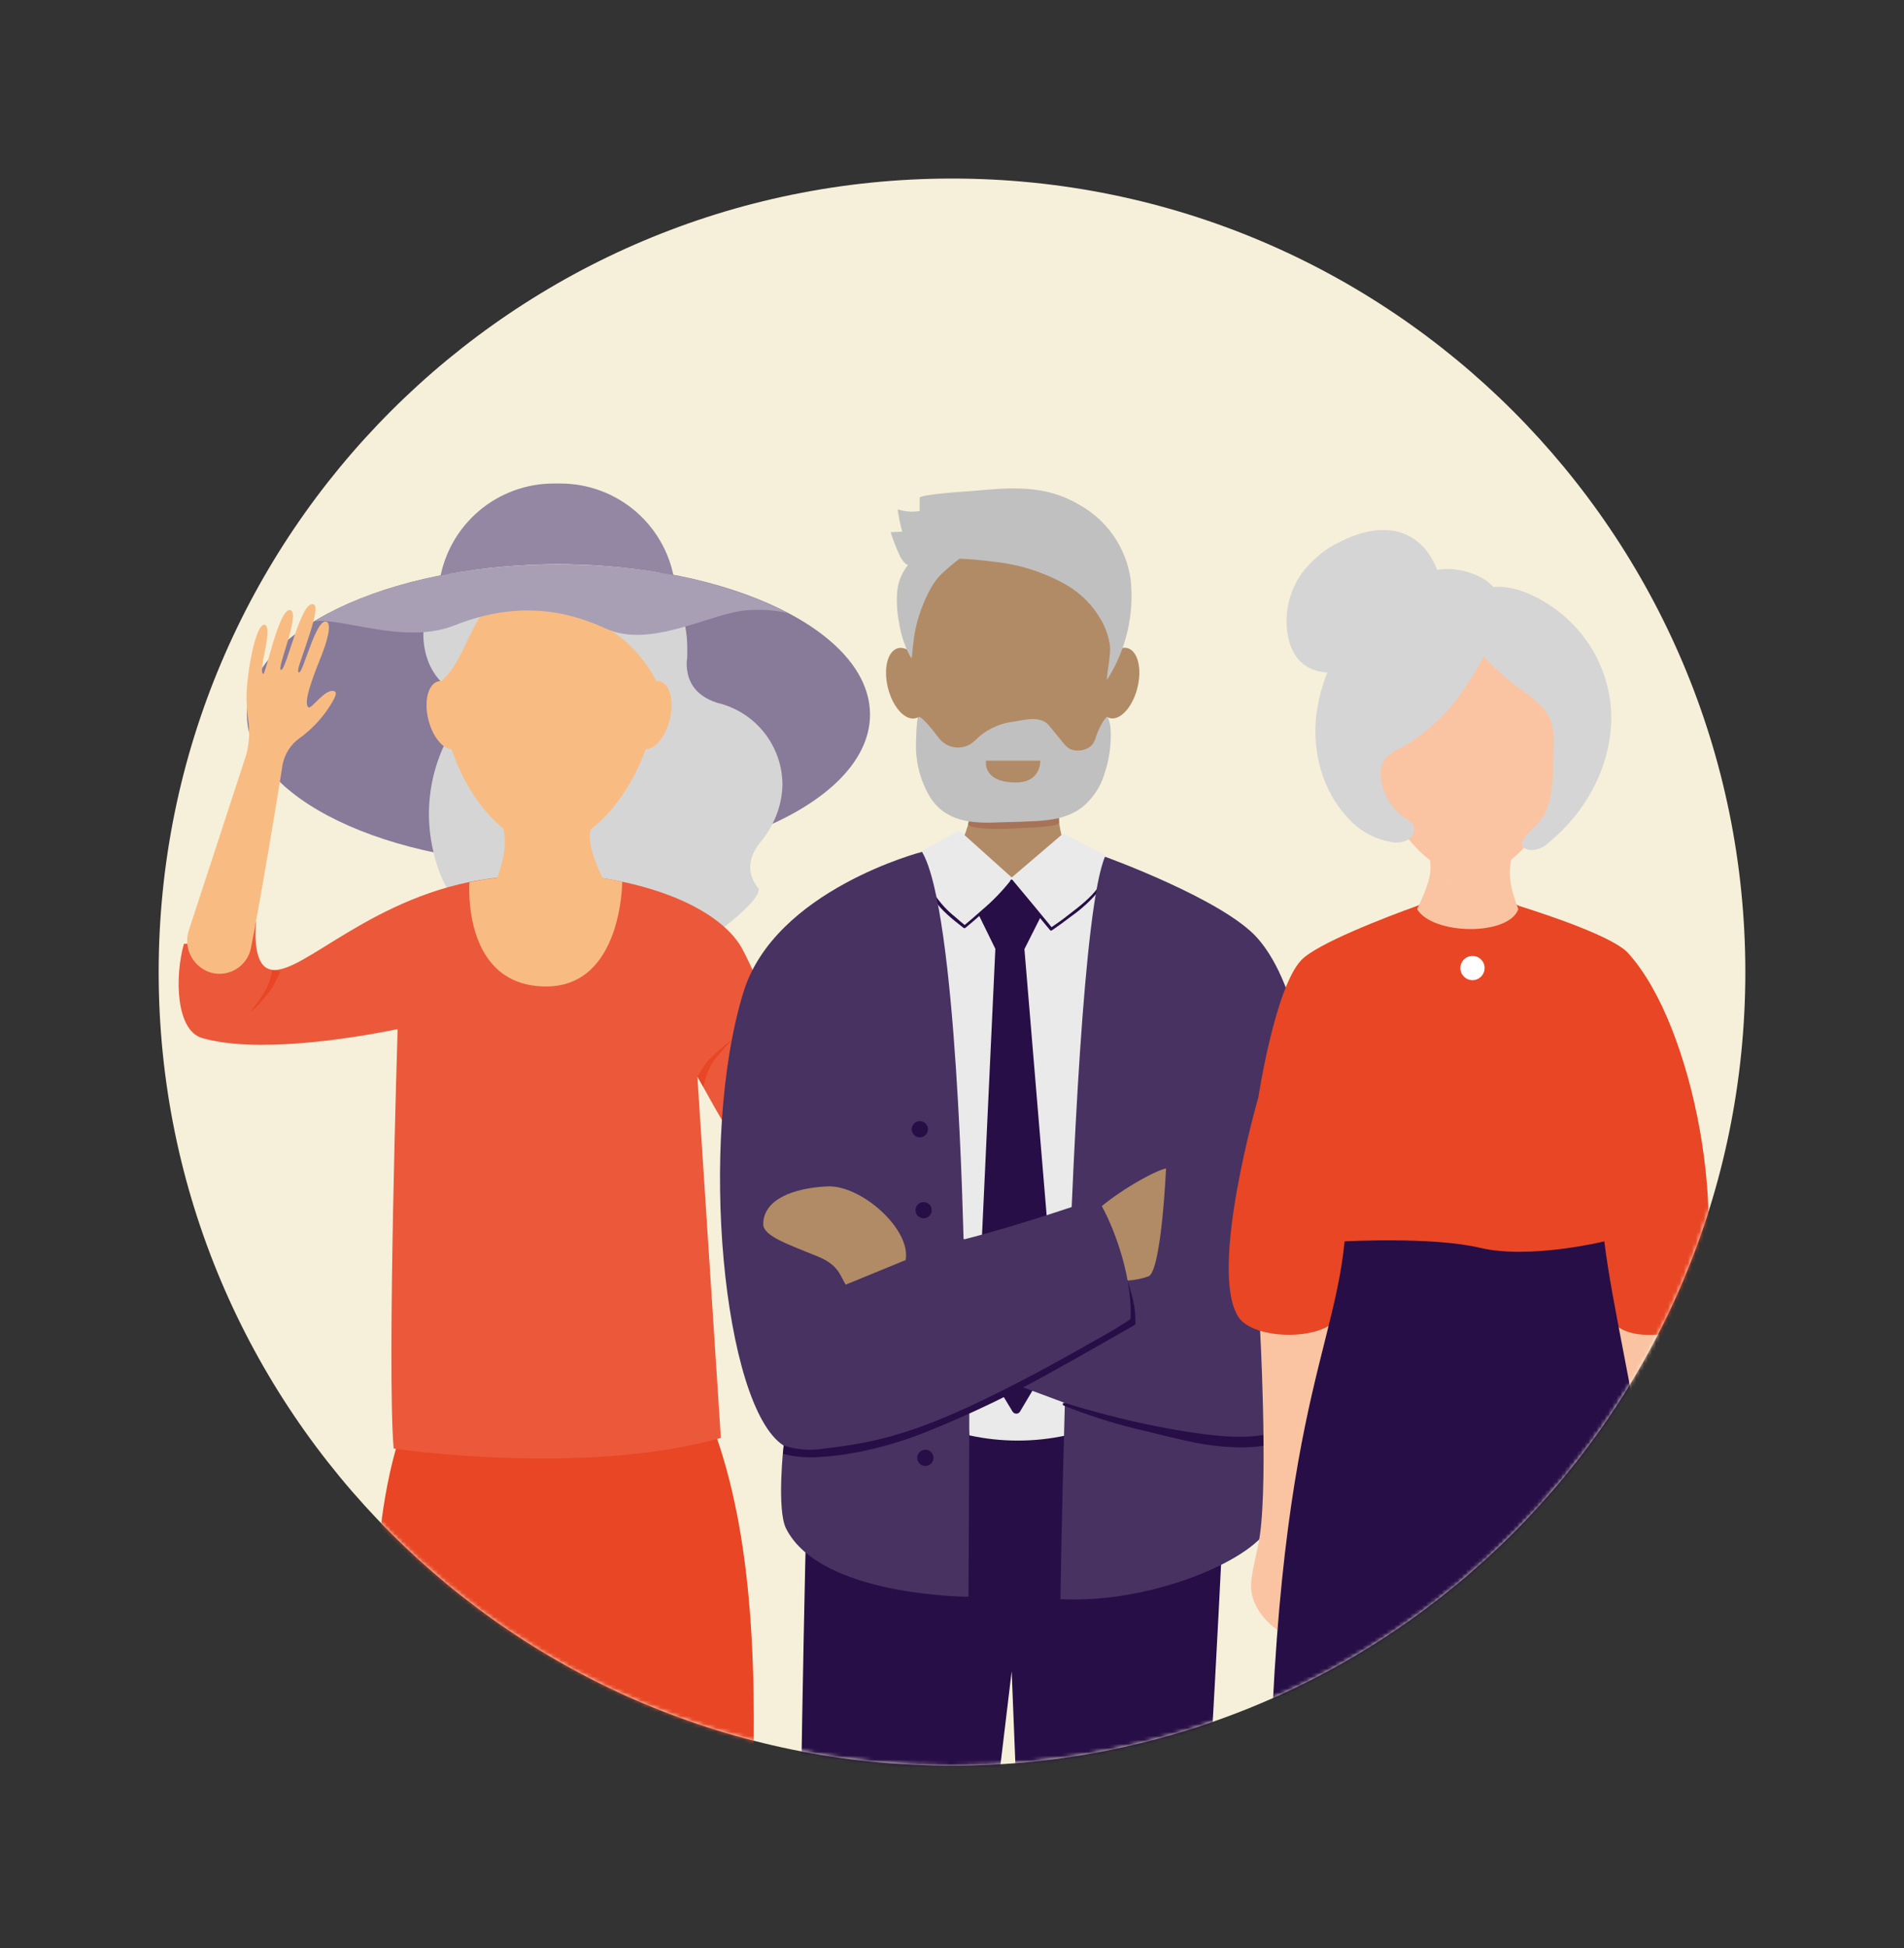
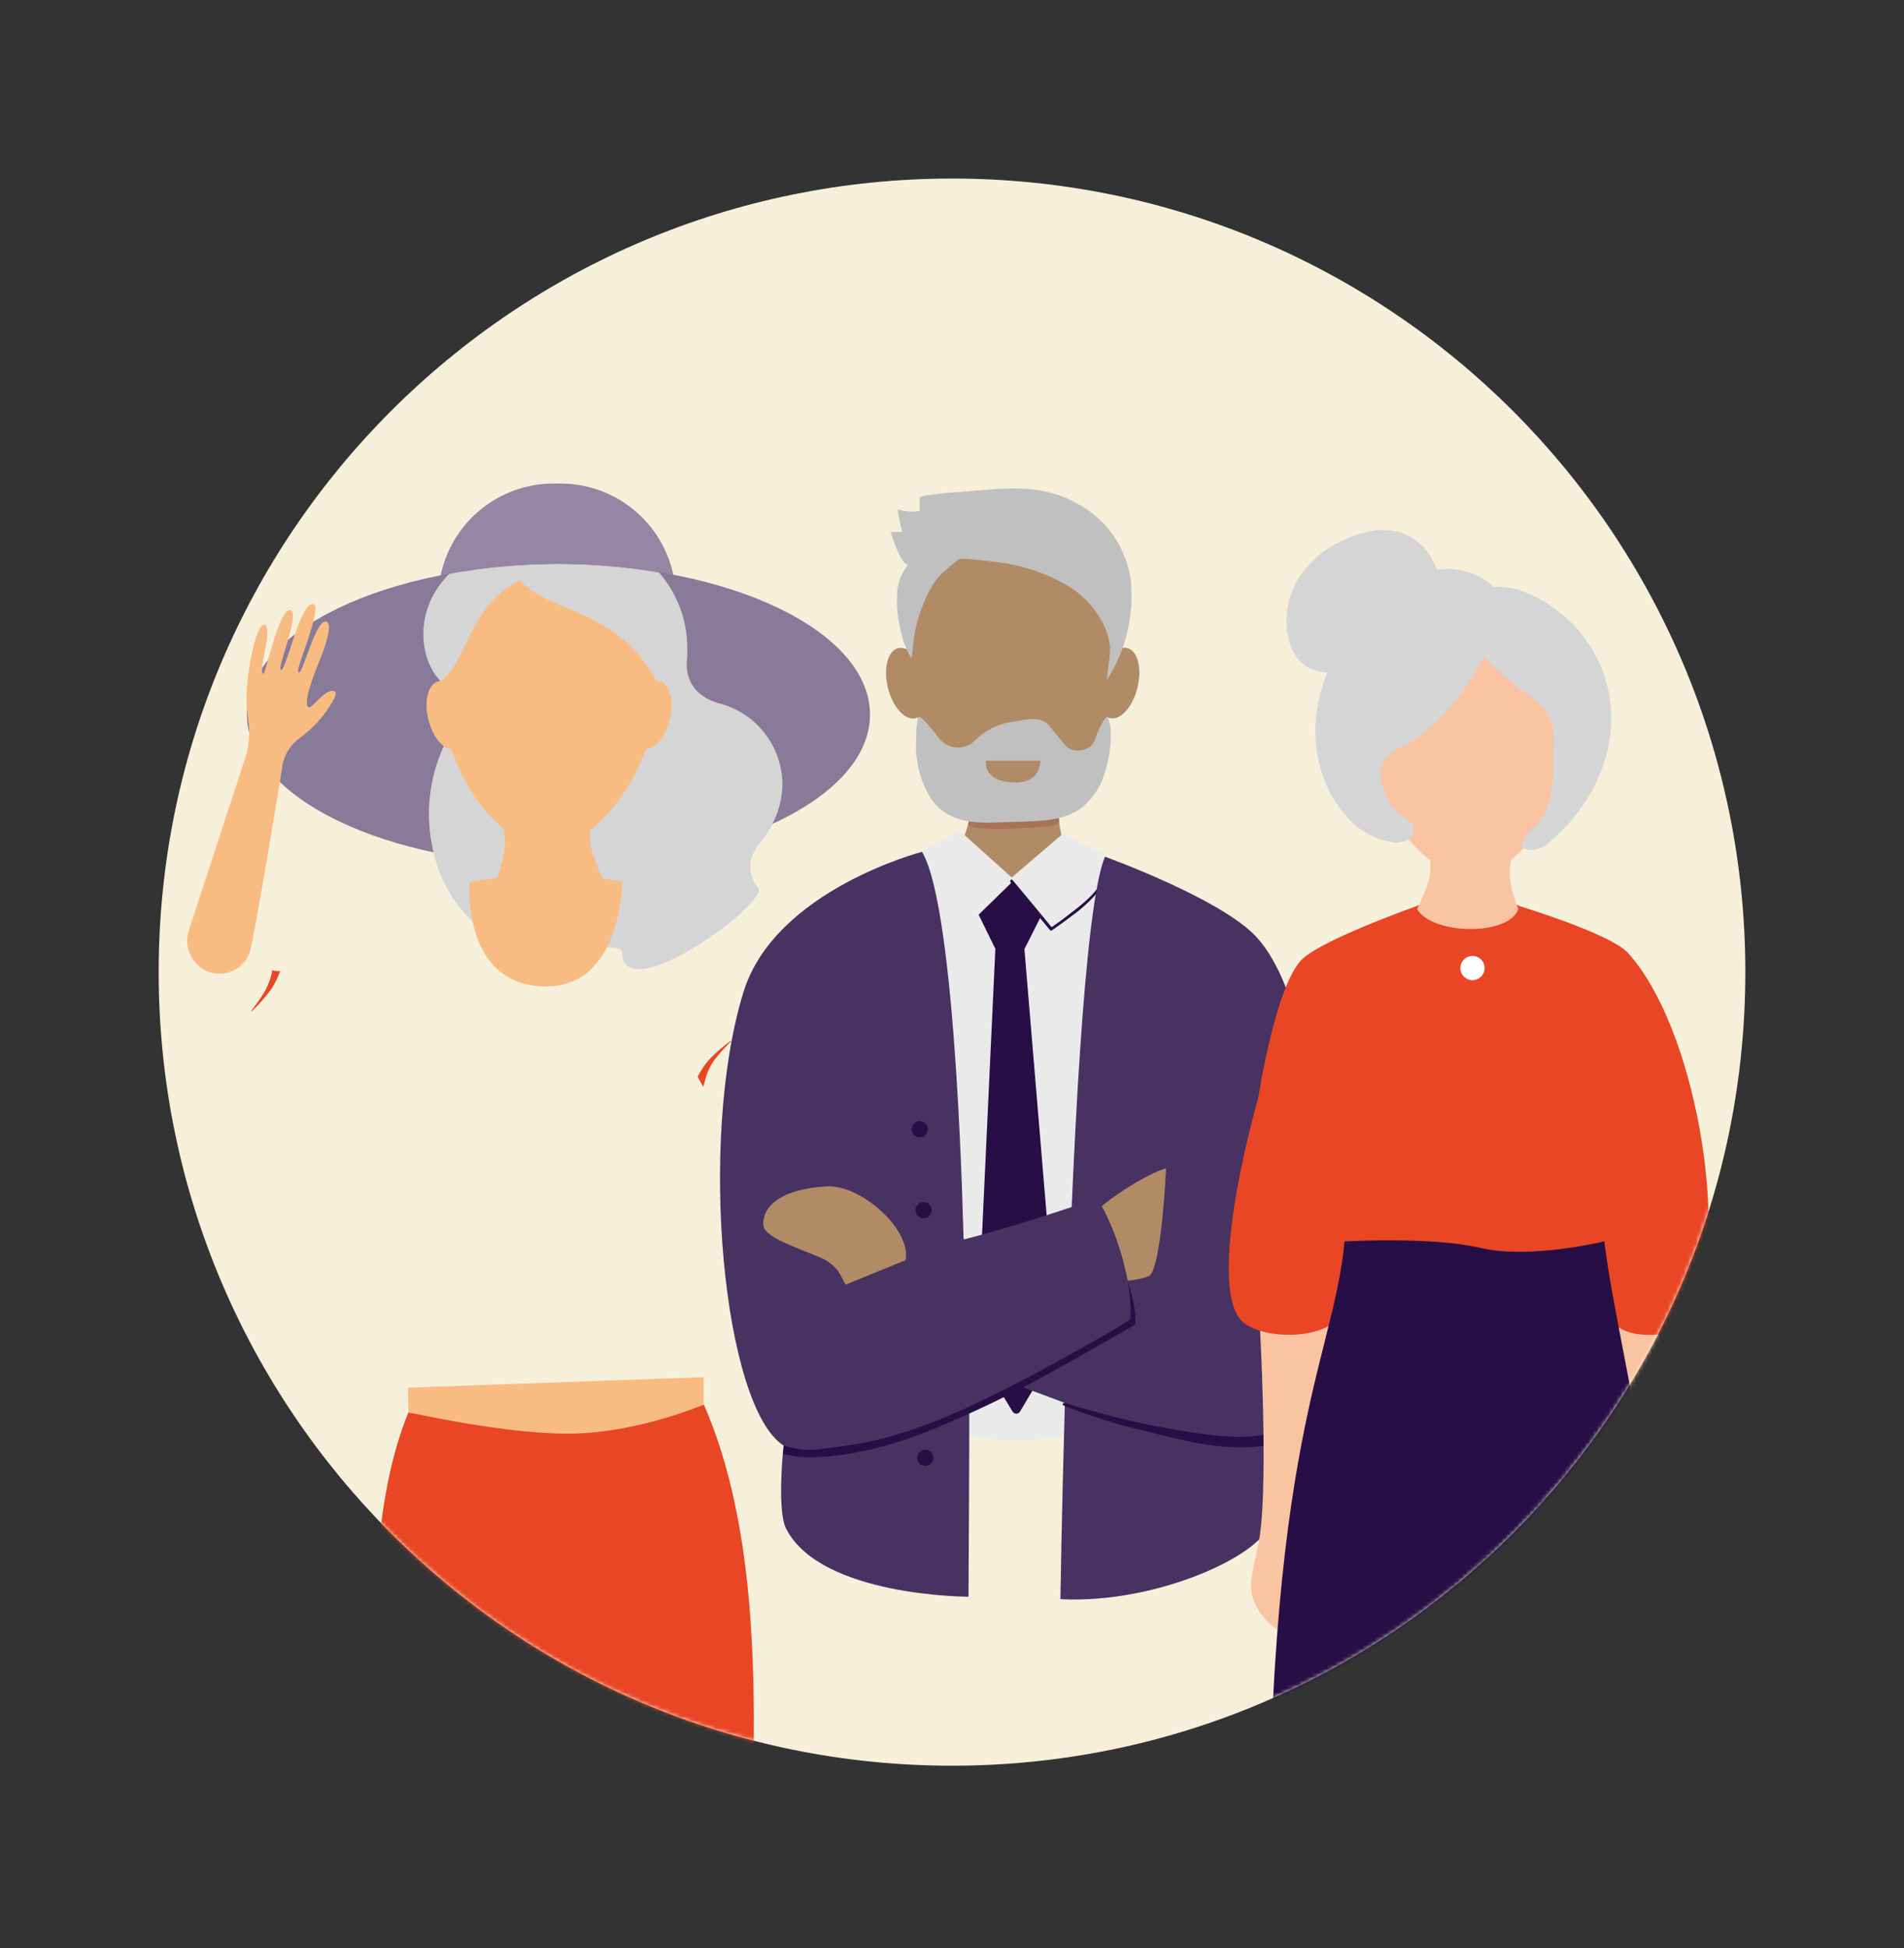
<svg xmlns="http://www.w3.org/2000/svg" width="480" height="491" viewBox="0 0 480 491" fill="none">
  <rect x="0" y="0" width="480" height="491" fill="#333333" stroke="none" />
  <path d="M240 445C350.457 445 440 355.457 440 245C440 134.543 350.457 45 240 45C129.543 45 40 134.543 40 245C40 355.457 129.543 445 240 445Z" fill="#F6F0DA" />
  <mask id="mask0_933_2" style="mask-type:luminance" maskUnits="userSpaceOnUse" x="40" y="45" width="400" height="400">
    <path d="M240 445C350.457 445 440 355.457 440 245C440 134.543 350.457 45 240 45C129.543 45 40 134.543 40 245C40 355.457 129.543 445 240 445Z" fill="white" />
  </mask>
  <g mask="url(#mask0_933_2)">
    <path d="M139.573 180.086H141.273C145.413 180.086 149.505 179.203 153.277 177.496C157.048 175.79 160.413 173.299 163.146 170.19C165.88 167.081 167.919 163.425 169.128 159.465C170.337 155.506 170.689 151.335 170.159 147.229C169.249 140.212 165.815 133.767 160.499 129.097C155.183 124.428 148.348 121.854 141.273 121.857H139.573C132.69 121.857 126.029 124.297 120.775 128.743C115.52 133.19 112.012 139.355 110.873 146.143C110.171 150.316 110.387 154.591 111.506 158.671C112.625 162.752 114.62 166.539 117.352 169.77C120.084 173.001 123.487 175.597 127.324 177.379C131.162 179.161 135.342 180.084 139.573 180.086Z" fill="#9387A3" />
    <path d="M140.787 217.987C184.165 217.987 219.33 201.018 219.33 180.087C219.33 159.155 184.165 142.187 140.787 142.187C97.409 142.187 62.244 159.155 62.244 180.087C62.244 201.018 97.409 217.987 140.787 217.987Z" fill="#887A99" />
    <path d="M114.772 173.915L113.344 173.386C106.201 169.486 103.015 154.815 113.258 144.615C130.73 141.504 148.603 141.384 166.115 144.257C170.693 149.487 173.229 156.193 173.258 163.143C173.258 163.757 173.258 164.372 173.258 164.986C173.265 165.038 173.265 165.091 173.258 165.143C173.258 165.615 173.258 166.1 173.13 166.572C172.815 173.872 177.958 176.172 180.801 177.129C185.482 178.217 189.658 180.858 192.646 184.622C195.635 188.386 197.26 193.051 197.258 197.857C197.175 201.281 196.305 204.639 194.715 207.672C193.938 209.245 192.979 210.721 191.858 212.072C187.958 216.657 188.73 220.815 191.101 223.786C194.044 227.472 156.915 254.586 156.815 239.986C156.815 236.3 132.53 242.729 121.53 234.343C115.335 229.461 111.019 222.587 109.315 214.886C107.051 205.681 108.056 195.975 112.158 187.429L114.772 173.915Z" fill="#D5D5D5" />
    <path d="M177.443 354C167.085 357.409 156.262 359.192 145.357 359.286C131.164 359.188 116.995 358.085 102.957 355.986C82.557 405.386 104.786 507.571 106.157 567.529C106.157 567.529 111.872 570.729 125.957 568.057C125.957 568.057 128.557 510.914 131.415 455.929C134.072 404.757 136.943 418.643 138.129 418.671C140.015 418.671 164.857 568 164.857 568C171.428 569.031 178.13 568.871 184.643 567.529C184.072 494.329 201.1 408 177.443 354Z" fill="#E84624" />
    <path d="M230.744 290.414C246.616 287.257 268.387 278.4 270.644 277.557C273.689 276.021 276.966 274.998 280.344 274.529C287.016 273.943 301.773 280.429 301.33 281.6C300.316 284.186 291.501 280.243 291.101 281.343C290.516 282.929 293.601 286.271 297.358 288.286C304.216 291.971 311.101 289.543 311.858 290.8C313.287 293.271 308.787 295.086 304.116 295.514C293.43 296.686 287.744 285.814 278.53 285.757C271.901 285.757 249.23 303.271 239.23 309.214L230.744 290.414Z" fill="#F8BC83" />
    <path d="M177.386 347.072V354.001C177.386 354.001 161.429 360.872 144.9 361.301C128.372 361.729 102.957 355.915 102.957 355.915L102.857 349.715L177.386 347.072Z" fill="#F8BC83" />
-     <path d="M152.858 221.457C172.015 224.7 183.372 232.086 187.144 239.186C196.315 256.2 203.344 288.9 216.715 291.286C223.486 292.486 233.858 289.657 233.858 289.657C231.515 296 240.015 308.6 240.015 308.6C231.572 314.4 216.101 317.172 212.229 315.414C193.229 306.572 178.215 275 175.815 271.372L181.729 362.386C147.015 372.229 99.244 365.072 99.244 365.072C97.529 345.357 100.244 259.357 100.244 259.357C87.958 261.9 64.358 265.5 50.972 261.614C44.286 259.714 44.029 246.043 46.372 237.857C46.372 237.857 58.644 237.857 64.586 232.329C64.586 232.329 63.472 241.457 67.015 243.829C73.615 248.243 90.029 228.114 118.329 222.286C125.527 220.902 132.843 220.228 140.172 220.272C144.421 220.406 148.658 220.802 152.858 221.457Z" fill="#EB593A" />
    <path d="M127.759 218.986C127.773 219.516 127.586 220.033 127.237 220.432C126.888 220.832 126.401 221.086 125.873 221.143C124.93 221.257 123.016 221.528 122.144 221.657C121.273 221.786 118.344 222.343 118.344 222.343C118.344 222.343 116.302 248.614 137.702 248.614C156.859 248.614 156.859 222.228 156.859 222.228C156.859 222.228 154.302 221.7 153.502 221.557C152.702 221.414 151.602 221.243 151.102 221.171L149.13 220.943C148.61 220.89 148.128 220.646 147.777 220.258C147.426 219.87 147.231 219.366 147.23 218.843L127.759 218.986Z" fill="#F8BC83" />
    <path d="M63.343 254.742C64.685 253.058 65.907 251.283 67 249.428C67.372 248.657 67.7 247.885 68 247.085C68.294 246.266 68.499 245.419 68.615 244.557C69.275 244.708 69.954 244.761 70.629 244.714C70.078 246.326 69.324 247.862 68.386 249.285C66.929 251.277 65.293 253.132 63.5 254.828C63.415 254.914 63.286 254.828 63.343 254.742Z" fill="#E84624" />
    <path d="M178.572 267.258C180.273 265.47 182.128 263.835 184.115 262.372C184.215 262.372 184.329 262.372 184.258 262.486C182.721 263.991 181.289 265.6 179.972 267.301C179.288 268.308 178.722 269.392 178.286 270.529C177.886 271.643 177.601 272.801 177.301 273.929L175.872 271.372C176.616 269.905 177.522 268.525 178.572 267.258Z" fill="#E84624" />
    <path d="M150.943 202.671C148.828 209.014 146.557 210.2 152.371 222.271C148.228 229.257 127.614 229.629 124.957 222.271C128.914 212.1 126.814 209.5 125.657 202.671C124.5 195.843 153.057 196.329 150.943 202.671Z" fill="#F8BC83" />
    <g style="mix-blend-mode:multiply" opacity="0.5">
      <path d="M151.43 202.957C150.316 206.314 148.059 208.386 148.845 212.272C149.016 213.086 143.059 216.9 137.787 216.972C132.516 217.043 127.245 213.614 127.287 212.414C127.459 208.443 125.545 205.614 125.073 202.886C123.916 196.057 153.53 196.614 151.43 202.957Z" fill="#F8BC83" />
    </g>
    <path d="M141.609 212.632C151.262 209.307 154.559 193.471 148.975 177.261C143.39 161.052 131.038 150.607 121.386 153.933C111.733 157.258 108.435 173.094 114.02 189.304C119.604 205.513 131.957 215.958 141.609 212.632Z" fill="#F8BC83" />
    <path d="M162.2 190.347C168.585 174.164 165.948 157.963 156.312 154.161C146.675 150.36 133.688 160.397 127.303 176.58C120.919 192.763 123.555 208.964 133.192 212.765C142.828 216.567 155.816 206.53 162.2 190.347Z" fill="#F8BC83" />
    <path d="M164.115 179.788C168.223 164.455 159.995 148.927 145.736 145.107C131.477 141.286 116.588 150.619 112.479 165.952C108.371 181.286 116.599 196.813 130.858 200.634C145.117 204.454 160.006 195.121 164.115 179.788Z" fill="#F8BC83" />
    <path d="M114.731 188.795C117.272 188.161 118.379 183.825 117.202 179.109C116.026 174.393 113.011 171.085 110.47 171.719C107.928 172.353 106.822 176.69 107.999 181.405C109.175 186.121 112.189 189.43 114.731 188.795Z" fill="#F8BC83" />
    <path d="M168.843 181.388C170.019 176.673 168.913 172.336 166.371 171.702C163.83 171.067 160.816 174.376 159.639 179.092C158.463 183.807 159.569 188.144 162.111 188.778C164.652 189.412 167.666 186.104 168.843 181.388Z" fill="#F8BC83" />
    <path d="M165.5 171.729C154.7 150.944 133.4 155.001 129 142.658C132.857 142.387 136.771 142.187 140.786 142.187C147.527 142.218 154.26 142.68 160.943 143.572C168.571 150.115 172.057 160.715 165.5 171.729Z" fill="#D5D5D5" />
    <path d="M111.215 171.714C103.186 162.6 109.386 147.743 120.129 143.572C122.986 143.2 125.843 142.914 128.701 142.7C130.755 143.043 132.736 143.734 134.558 144.743C117.901 150.714 119.115 164.857 111.215 171.714Z" fill="#D5D5D5" />
-     <path d="M188.059 153.829C178.844 154.643 163.93 163.571 152.687 158.4C141.444 153.229 129.173 151.829 114.602 157.6C102.259 162.5 87.302 155.871 79.373 156.514C93.759 147.786 115.902 142.229 140.802 142.229C163.659 142.229 184.159 146.971 198.516 154.486C195.085 153.73 191.558 153.508 188.059 153.829Z" fill="#A89FB5" />
    <path d="M315.587 297.558C315.803 296.414 315.955 295.26 316.044 294.1C316.196 293.339 316.235 292.559 316.159 291.786L315.287 291.629C312.43 291.129 309.402 290.672 306.444 290.343L304.844 290.243L299.13 290.029L295.873 289.958C295.154 289.836 294.42 289.836 293.702 289.958C292.73 290.529 292.973 292.672 292.93 293.515C292.887 294.358 292.93 295.558 292.93 296.572C300.502 296.8 308.054 297.129 315.587 297.558Z" fill="#E84624" />
    <path d="M53.372 245.185C55.456 245.704 57.66 245.373 59.5 244.267C61.341 243.161 62.666 241.369 63.186 239.285C65.415 228.528 70.486 197.7 71.143 193.371C71.143 193.028 71.243 192.685 71.315 192.357C71.888 189.825 73.366 187.589 75.472 186.071C78.455 183.923 81.012 181.239 83.015 178.157C84.058 176.528 85.129 174.7 84.443 174.3C82.315 173.028 78.558 178.743 77.815 178.285C76.315 177.4 78.672 171.143 80.915 165.543C82.658 161.257 83.6 157.185 82.343 156.7C79.658 155.585 76.415 169.828 75.343 169.471C74.743 169.271 75.586 167.185 77.015 162.985C78.629 158.2 80.386 152.885 79.086 152.328C75.858 150.9 72.143 169.271 70.829 168.843C70.243 168.657 71.443 165.3 72.501 161.7C73.558 158.1 74.543 154.271 73.272 153.785C70.415 152.728 67.015 170 66.358 169.843C65.701 169.685 66.229 166.757 66.858 163.685C67.486 160.614 67.701 157.785 66.858 157.485C64.3 156.571 61.958 171.414 62.158 176.243C62.158 177.557 62.386 180.185 62.686 182.428C62.966 185.094 62.743 187.788 62.029 190.371L47.543 234.657C47.219 235.731 47.114 236.859 47.233 237.974C47.352 239.089 47.693 240.169 48.236 241.151C48.78 242.132 49.514 242.995 50.396 243.688C51.278 244.38 52.29 244.89 53.372 245.185Z" fill="#F8BC83" />
    <path d="M242.372 195.357C244.558 201.9 246.901 203.129 240.943 215.6C245.229 222.829 266.529 223.214 269.286 215.6C265.186 205.086 267.372 202.414 268.558 195.357C269.743 188.3 240.186 188.8 242.372 195.357Z" fill="#B18B66" />
    <path d="M241.872 195.643C243.029 199.114 244.9 203.657 244.086 207.685C243.914 208.514 248.586 209.185 255.072 208.828C260.6 208.514 267.014 208.443 266.972 207.214C266.8 203.1 268.643 198.385 269.114 195.557C270.3 188.5 239.686 189.085 241.872 195.643Z" fill="#A77358" />
    <path d="M286.747 173.344C287.963 168.468 286.821 163.984 284.195 163.328C281.57 162.673 278.455 166.095 277.238 170.971C276.021 175.848 277.164 180.332 279.789 180.987C282.415 181.642 285.53 178.22 286.747 173.344Z" fill="#B18B66" />
    <path d="M230.809 181.014C233.434 180.359 234.577 175.875 233.36 170.999C232.143 166.123 229.028 162.701 226.403 163.356C223.777 164.011 222.635 168.495 223.851 173.371C225.068 178.248 228.183 181.67 230.809 181.014Z" fill="#B18B66" />
    <path d="M280.158 152.7C280.158 131.272 228.658 131.272 228.644 152.7C228.644 152.7 225.544 184.657 242.93 202.072C246.237 205.374 250.72 207.228 255.394 207.228C260.068 207.228 264.55 205.374 267.858 202.072C285.344 184.657 280.158 152.7 280.158 152.7Z" fill="#B18B66" />
    <path d="M280.001 183.971C279.957 182.88 279.715 181.805 279.287 180.8C279.03 180.314 278.13 181.8 278.03 181.943C277.384 183.011 276.843 184.141 276.416 185.314C276.229 186.051 275.941 186.758 275.558 187.414C275.182 187.916 274.693 188.322 274.13 188.6C273.358 188.984 272.505 189.175 271.644 189.157C270.906 189.18 270.175 189.003 269.53 188.643C268.915 188.214 268.375 187.688 267.93 187.085L264.415 182.8C262.401 180.357 258.43 181.371 255.73 181.843C252.517 182.188 249.477 183.47 246.987 185.528L246.23 186.214C245.651 186.805 244.998 187.319 244.287 187.743C243.031 188.376 241.595 188.558 240.221 188.256C238.847 187.954 237.619 187.187 236.744 186.085C235.973 185.014 231.944 179.828 231.473 180.771C231.001 181.714 230.973 186.4 230.915 187.5C230.826 191.491 231.698 195.445 233.458 199.028C236.987 206.628 243.715 207.514 250.487 207.3L258.501 207.043C263.387 206.885 268.501 206.643 272.658 203.571C275.359 201.428 277.35 198.521 278.373 195.228C279.615 191.611 280.167 187.792 280.001 183.971Z" fill="#C0C0C0" />
    <path d="M235.244 147.243C234.319 148.761 233.521 150.352 232.858 152C231.698 154.747 230.882 157.626 230.429 160.572C230.301 161.5 230.244 162.443 230.101 163.429C229.829 166.186 229.944 166.286 229.244 165.043C227.95 162.49 227.077 159.746 226.658 156.915C226.076 154.096 225.945 151.203 226.272 148.343C226.632 146.043 227.621 143.888 229.129 142.115C230.37 140.798 231.818 139.693 233.415 138.843C235.554 137.349 237.945 136.251 240.472 135.6C244.872 134.743 247.615 136.3 243.729 139.415C241.509 141.026 239.387 142.767 237.372 144.629C236.575 145.425 235.862 146.301 235.244 147.243Z" fill="#C0C0C0" />
    <path d="M227.458 134.001C226.944 132.148 226.557 130.263 226.301 128.358C228.085 128.955 229.989 129.102 231.844 128.786V125.472C231.844 124.558 244.229 123.815 245.244 123.729C254.658 122.872 263.286 122.072 271.844 127.072C275.393 128.989 278.439 131.717 280.736 135.033C283.032 138.349 284.513 142.161 285.058 146.158C285.971 155.01 283.851 163.911 279.044 171.401C279.044 169.258 280.258 164.258 279.729 162.186C279.384 160.166 278.698 158.22 277.701 156.429C275.684 152.817 272.765 149.79 269.229 147.643C263.583 144.359 257.309 142.3 250.815 141.601C244.929 140.829 237.758 140.172 231.958 141.729C229.101 142.501 228.715 143.158 227.001 140.401C226.025 138.368 225.199 136.268 224.529 134.115L227.458 134.001Z" fill="#C0C0C0" />
-     <path d="M203.858 358.414C203.858 358.414 197.615 587.557 204.586 608.414C204.586 608.414 220.815 611.614 232.601 608.414L255.044 421.185L262.558 608.928C272.715 613.928 290.886 610.828 290.886 610.828C301.172 551.185 309.458 360.157 309.458 360.157L203.858 358.414Z" fill="#270E46" />
    <path d="M244.358 361.743C252.42 363.506 260.767 363.506 268.829 361.743L278.572 215.515L268.086 210.015L255.058 221.143L241.843 209.286L232.443 214.386L244.358 361.743Z" fill="#EAEAEA" />
    <path d="M263.915 306.972L258.258 239.201L262.372 231.043L255.001 222.443L246.715 230.529L250.929 239.129L247.529 312.072L263.915 306.972Z" fill="#270E46" />
-     <path d="M235.472 226.558C237.015 229.3 240.443 231.915 242.886 233.829C242.957 233.892 243.048 233.927 243.143 233.927C243.238 233.927 243.33 233.892 243.4 233.829C245.029 232.486 246.629 231.1 248.2 229.672C250.815 227.464 253.208 225.004 255.343 222.329C255.615 221.958 255 221.615 254.729 221.972C252.599 224.656 250.206 227.121 247.586 229.329C246.072 230.686 244.529 232.029 242.943 233.329H243.457C242.515 232.6 241.615 231.815 240.729 231.029C238.98 229.643 237.437 228.018 236.143 226.2C235.915 225.8 235.972 226.572 236.143 226.972L235.472 226.558Z" fill="#270E46" />
    <path d="M254.758 222.4C258.115 226.4 261.415 230.443 264.758 234.472C264.821 234.516 264.896 234.54 264.972 234.54C265.049 234.54 265.124 234.516 265.187 234.472C266.844 233.343 268.458 232.157 270.044 230.943C272.77 229.028 275.217 226.744 277.315 224.157C277.558 223.772 276.944 223.429 276.701 223.8C275.13 226.172 271.572 228.886 269.358 230.572C267.93 231.715 266.372 232.815 264.83 233.857H265.258C261.944 229.829 258.644 225.786 255.258 221.786C254.972 221.429 254.472 221.943 254.758 222.286V222.4Z" fill="#270E46" />
    <path d="M213.558 324.085C216.124 322.831 218.751 321.706 221.429 320.714C223.643 319.8 225.886 318.928 228.115 318.057C232.932 316.065 237.854 314.334 242.858 312.871C242.94 312.839 243.008 312.778 243.048 312.699C243.087 312.62 243.097 312.53 243.074 312.444C243.051 312.359 242.997 312.286 242.923 312.238C242.848 312.19 242.759 312.171 242.672 312.185C237.614 313.696 232.641 315.475 227.772 317.514C225.515 318.4 223.258 319.285 221.015 320.2C218.429 321.271 215.729 322.157 213.258 323.471C212.858 323.685 213.258 324.3 213.615 324.085H213.558Z" fill="#270E46" />
    <path d="M248.572 344.687H263.715L257.144 355.758C257.045 355.917 256.907 356.049 256.744 356.14C256.58 356.232 256.395 356.28 256.208 356.28C256.02 356.28 255.836 356.232 255.672 356.14C255.509 356.049 255.371 355.917 255.272 355.758L248.572 344.687Z" fill="#270E46" />
    <path d="M278.572 215.914C278.572 215.914 308.429 226.685 317.029 236.457C338.758 261.114 331.486 344.457 325.5 355.643C324.401 357.775 322.897 359.672 321.072 361.228C320.543 367.485 321 375.757 320.3 383.185C319.529 391.428 291.886 404.328 267.329 403.028C267.329 403.028 267.643 381.8 268.458 353.571L256.672 349.185L268.786 342.471C270.3 292.557 273.286 228.3 278.572 215.914Z" fill="#473262" />
    <path d="M276.144 305.357C281.772 300.243 291.101 295.043 293.958 294.472C293.958 294.472 292.858 319.515 289.672 321.615C287.267 322.485 284.713 322.873 282.158 322.757L276.144 305.357Z" fill="#B18B66" />
    <path d="M284.157 323.215C285.029 326.286 266.457 334.915 266.271 338.115C266.271 338.572 286.129 334.201 286.171 333.758C286.529 329.686 285.157 325.901 284.286 322.786C284.157 322.343 284.043 322.786 284.157 323.215Z" fill="#270E46" />
    <path d="M232.444 214.687C232.444 214.687 195.373 224.272 187.43 250.029C175.873 287.472 182.316 354.572 197.544 364.315C197.544 364.315 195.759 380.487 198.187 385.272C206.93 402.415 244.159 402.415 244.159 402.415C244.359 370.615 244.359 355.087 244.359 355.087C262.302 347.315 285.002 332.472 285.002 332.472C285.659 320.487 279.416 305.887 276.53 302.029C276.53 302.029 258.13 308.529 242.916 312.387C242.859 312.429 241.316 229.572 232.444 214.687Z" fill="#473262" />
    <path d="M192.415 308.529C192.415 302.271 200.072 299.386 208.586 299C217.101 298.614 229.715 309.786 228.315 317.571L213.215 323.757C211.786 321.671 211.601 318.886 206.215 316.686C198.572 313.571 192.415 311.486 192.415 308.529Z" fill="#B18B66" />
    <path d="M234.887 305C234.887 305.405 234.767 305.8 234.542 306.136C234.317 306.473 233.997 306.734 233.623 306.889C233.249 307.043 232.837 307.082 232.441 307.002C232.044 306.922 231.68 306.726 231.395 306.439C231.11 306.152 230.916 305.787 230.839 305.39C230.762 304.992 230.805 304.581 230.961 304.208C231.118 303.835 231.382 303.517 231.72 303.294C232.058 303.072 232.454 302.954 232.859 302.957C233.398 302.961 233.914 303.178 234.294 303.56C234.674 303.943 234.887 304.461 234.887 305Z" fill="#270E46" />
    <path d="M235.329 367.415C235.329 367.819 235.209 368.214 234.985 368.55C234.76 368.886 234.441 369.148 234.068 369.302C233.695 369.457 233.284 369.497 232.887 369.419C232.491 369.34 232.127 369.145 231.841 368.859C231.556 368.574 231.361 368.21 231.282 367.813C231.204 367.417 231.244 367.006 231.399 366.633C231.553 366.26 231.815 365.941 232.151 365.716C232.487 365.492 232.882 365.372 233.286 365.372C233.554 365.372 233.82 365.425 234.068 365.528C234.316 365.63 234.541 365.781 234.731 365.97C234.92 366.16 235.071 366.385 235.173 366.633C235.276 366.881 235.329 367.147 235.329 367.415Z" fill="#270E46" />
    <path d="M233.93 284.586C233.933 284.991 233.816 285.387 233.593 285.725C233.37 286.063 233.052 286.327 232.679 286.484C232.306 286.641 231.895 286.683 231.498 286.606C231.101 286.529 230.735 286.335 230.448 286.05C230.161 285.765 229.965 285.401 229.885 285.004C229.805 284.608 229.845 284.196 229.999 283.822C230.153 283.448 230.415 283.128 230.751 282.903C231.087 282.678 231.483 282.558 231.888 282.558C232.427 282.558 232.944 282.771 233.327 283.151C233.71 283.531 233.927 284.047 233.93 284.586Z" fill="#270E46" />
    <path d="M285.715 332.314C274.958 338.485 264.2 344.685 253.1 350.243C242 355.8 230.715 360.985 218.486 363.443C215.015 364.128 211.5 364.657 207.986 365.043C204.523 365.659 200.961 365.414 197.615 364.328L197.4 366.414C200.273 367.146 203.242 367.421 206.2 367.228C209.25 367.08 212.286 366.722 215.286 366.157C221.489 365.02 227.562 363.263 233.415 360.914C245.017 356.264 256.287 350.823 267.143 344.628C273.486 341.143 279.758 337.485 286.029 333.928C286.443 333.7 286.086 332.143 285.715 332.314Z" fill="#270E46" />
    <path d="M299.201 360.829C291.588 359.615 284.048 357.984 276.615 355.943C273.858 355.2 271.101 354.414 268.372 353.557C268.281 353.531 268.183 353.541 268.1 353.587C268.017 353.633 267.956 353.709 267.929 353.8C267.903 353.891 267.913 353.989 267.959 354.072C268.005 354.155 268.081 354.216 268.172 354.243C274.012 356.585 280.007 358.518 286.115 360.029C293.944 361.8 301.929 364.314 309.972 364.672C313.6 364.928 317.246 364.702 320.815 364C320.787 363.042 320.868 362.083 321.058 361.143C314.015 362.9 306.258 361.9 299.201 360.829Z" fill="#270E46" />
    <path d="M248.572 191.7H262.258C262.258 191.7 262.529 197.229 256.044 197.214C247.544 197.143 248.572 191.7 248.572 191.7Z" fill="#B18B66" />
    <path d="M425.715 333.015C425.715 333.015 423.572 371.329 425.715 386.186C426.23 389.9 428.13 396.3 427.93 399.329C427.43 406.772 419.972 410.757 419.972 410.757L407.501 332.972L425.715 333.015Z" fill="#FAC4A3" />
    <path d="M317.601 333.872C317.601 333.872 319.744 372.186 317.601 387.043C317.087 390.758 315.187 397.158 315.387 400.186C315.887 407.629 323.344 411.615 323.344 411.615L335.815 333.829L317.601 333.872Z" fill="#FAC4A3" />
    <path d="M379.343 231.344L379.857 212.658L360.729 212.501V231.201L379.343 231.344Z" fill="#F8BC83" />
    <path d="M379.729 217.643C375.044 220.772 365.658 221.186 360.687 218.158V212.672H379.829L379.729 217.643Z" fill="#F8BC83" />
    <path d="M360.715 222.857C363.885 223.349 367.081 223.655 370.286 223.772C373.615 223.772 379.572 223.115 379.572 223.115C379.54 224.295 379.893 225.454 380.579 226.416C381.265 227.378 382.245 228.089 383.372 228.443C390.844 230.8 406.744 236.143 410.415 240.172C427.244 258.629 436.215 309.529 427.172 332.315C425.415 336.757 408.715 338.843 406.086 332.086L337.115 332.357C332.701 337.986 316.001 337.615 312.258 331.986C304.515 320.386 317.229 276.572 317.229 276.572C317.229 276.572 321.415 249.043 328.029 242C331.958 237.815 349.458 231.115 357.144 228.343C358.189 227.96 359.092 227.266 359.731 226.354C360.369 225.442 360.713 224.356 360.715 223.243V222.857Z" fill="#E84624" />
-     <path d="M359.157 228C362.615 229.22 366.263 229.815 369.929 229.757C373.51 230.052 377.112 229.565 380.486 228.329C380.886 228.157 380.715 227.5 380.3 227.657C376.986 228.872 373.448 229.36 369.929 229.086C366.325 229.14 362.74 228.55 359.343 227.343C358.929 227.172 358.757 227.843 359.157 228.015V228Z" fill="#270E46" />
+     <path d="M359.157 228C362.615 229.22 366.263 229.815 369.929 229.757C373.51 230.052 377.112 229.565 380.486 228.329C380.886 228.157 380.715 227.5 380.3 227.657C366.325 229.14 362.74 228.55 359.343 227.343C358.929 227.172 358.757 227.843 359.157 228.015V228Z" fill="#270E46" />
    <path d="M404.444 312.858C404.444 312.858 385.615 317.458 373.115 314.487C361.158 311.63 338.972 312.858 338.972 312.858C335.83 345.315 317.144 364.287 320.044 507.144C338.319 509.238 356.693 510.349 375.087 510.473C391.81 510.522 408.517 509.41 425.087 507.144C424.13 390.715 408.572 345.873 404.444 312.858Z" fill="#270E46" />
    <path d="M358.572 210.9C360.544 216.8 362.658 217.9 357.258 229.128C361.115 235.643 380.301 235.985 382.772 229.128C379.086 219.671 381.044 217.257 382.115 210.9C383.186 204.543 356.644 205 358.572 210.9Z" fill="#FAC4A3" />
    <g style="mix-blend-mode:multiply" opacity="0.6">
      <path d="M358.172 211.158C359.215 214.286 361.315 216.215 360.572 219.843C360.429 220.586 365.972 224.129 370.872 224.215C375.772 224.3 380.687 221.086 380.644 219.929C380.487 216.229 382.272 213.6 382.701 211.043C383.772 204.743 356.201 205.258 358.172 211.158Z" fill="#FAC4A3" />
    </g>
    <path d="M393.006 198.476C398.205 183.385 395.133 168.641 386.144 165.545C377.155 162.448 365.654 172.171 360.455 187.261C355.256 202.352 358.328 217.095 367.316 220.192C376.305 223.289 387.807 213.566 393.006 198.476Z" fill="#FAC4A3" />
    <path d="M375.144 220.282C384.112 216.743 386.566 201.666 380.625 186.606C374.683 171.546 362.596 162.206 353.628 165.744C344.659 169.282 342.205 184.359 348.147 199.419C354.088 214.479 366.175 223.82 375.144 220.282Z" fill="#FAC4A3" />
    <path d="M377.317 208.954C390.593 205.397 398.256 190.948 394.434 176.681C390.611 162.415 376.75 153.733 363.474 157.291C350.199 160.848 342.535 175.297 346.358 189.563C350.181 203.829 364.042 212.511 377.317 208.954Z" fill="#FAC4A3" />
    <path d="M398.557 191.09C399.653 186.696 398.625 182.656 396.259 182.066C393.894 181.475 391.087 184.559 389.991 188.953C388.895 193.347 389.923 197.388 392.289 197.978C394.654 198.568 397.461 195.484 398.557 191.09Z" fill="#FAC4A3" />
    <path d="M348.229 198.004C350.594 197.413 351.623 193.373 350.527 188.979C349.43 184.585 346.624 181.501 344.259 182.091C341.893 182.682 340.864 186.722 341.961 191.116C343.057 195.51 345.863 198.594 348.229 198.004Z" fill="#FAC4A3" />
    <path d="M395.529 182.142C385.029 161.9 363.743 166.985 361.058 153.428C380.572 140.785 408.258 160.714 395.529 182.142Z" fill="#270E46" />
    <path d="M345.002 182.144C352.359 175.758 351.23 162.558 366.787 157.03C350.002 147.687 334.53 170.187 345.002 182.144Z" fill="#270E46" />
    <path d="M368.471 174.543C364.915 179.696 360.346 184.071 355.043 187.401C351.686 189.386 348.171 190.258 348.043 194.901C348.102 197.18 348.713 199.412 349.826 201.403C350.938 203.394 352.518 205.084 354.429 206.329C355.083 206.653 355.662 207.11 356.129 207.672C356.472 208.312 356.566 209.056 356.392 209.761C356.218 210.465 355.788 211.08 355.186 211.486C353.955 212.238 352.493 212.517 351.071 212.272C346.717 211.612 342.732 209.443 339.814 206.143C333.457 199.458 330.771 189.586 331.829 180.315C332.941 171.058 337.108 162.436 343.671 155.815C349.614 149.929 355.471 143.829 364.343 143.401C369.329 143.143 378.1 146.029 378.343 152.329C378.571 159.058 372.029 169.358 368.471 174.543Z" fill="#D5D5D5" />
    <path d="M381.944 172.642C385.43 175.271 389.516 177.742 390.973 181.771C391.944 184.442 391.716 187.628 391.644 190.428C391.516 195.542 391.644 202.614 388.23 206.942C386.944 208.614 380.359 213.456 385.801 214.228C386.666 214.246 387.526 214.087 388.327 213.76C389.128 213.434 389.853 212.946 390.459 212.328C400.987 203.756 407.444 190.342 406.001 177.156C405.029 169.072 401.211 161.597 395.23 156.071C389.787 150.999 379.287 144.999 371.716 149.428C361.616 155.428 376.701 168.685 381.944 172.642Z" fill="#D5D5D5" />
    <path d="M324.444 158.8C323.914 153.746 325.233 148.671 328.158 144.515C330.736 141.034 334.145 138.255 338.072 136.429C344.587 133.157 352.358 131.857 358.072 137.115C362.087 140.829 364.372 147.615 363.787 154.057C363.736 154.943 363.548 155.815 363.229 156.643C362.675 157.772 361.82 158.726 360.758 159.4C353.029 165.2 327.001 179.286 324.444 158.8Z" fill="#D5D5D5" />
    <path d="M371.214 247.028C372.903 247.028 374.272 245.66 374.272 243.971C374.272 242.283 372.903 240.914 371.214 240.914C369.526 240.914 368.157 242.283 368.157 243.971C368.157 245.66 369.526 247.028 371.214 247.028Z" fill="white" />
  </g>
</svg>